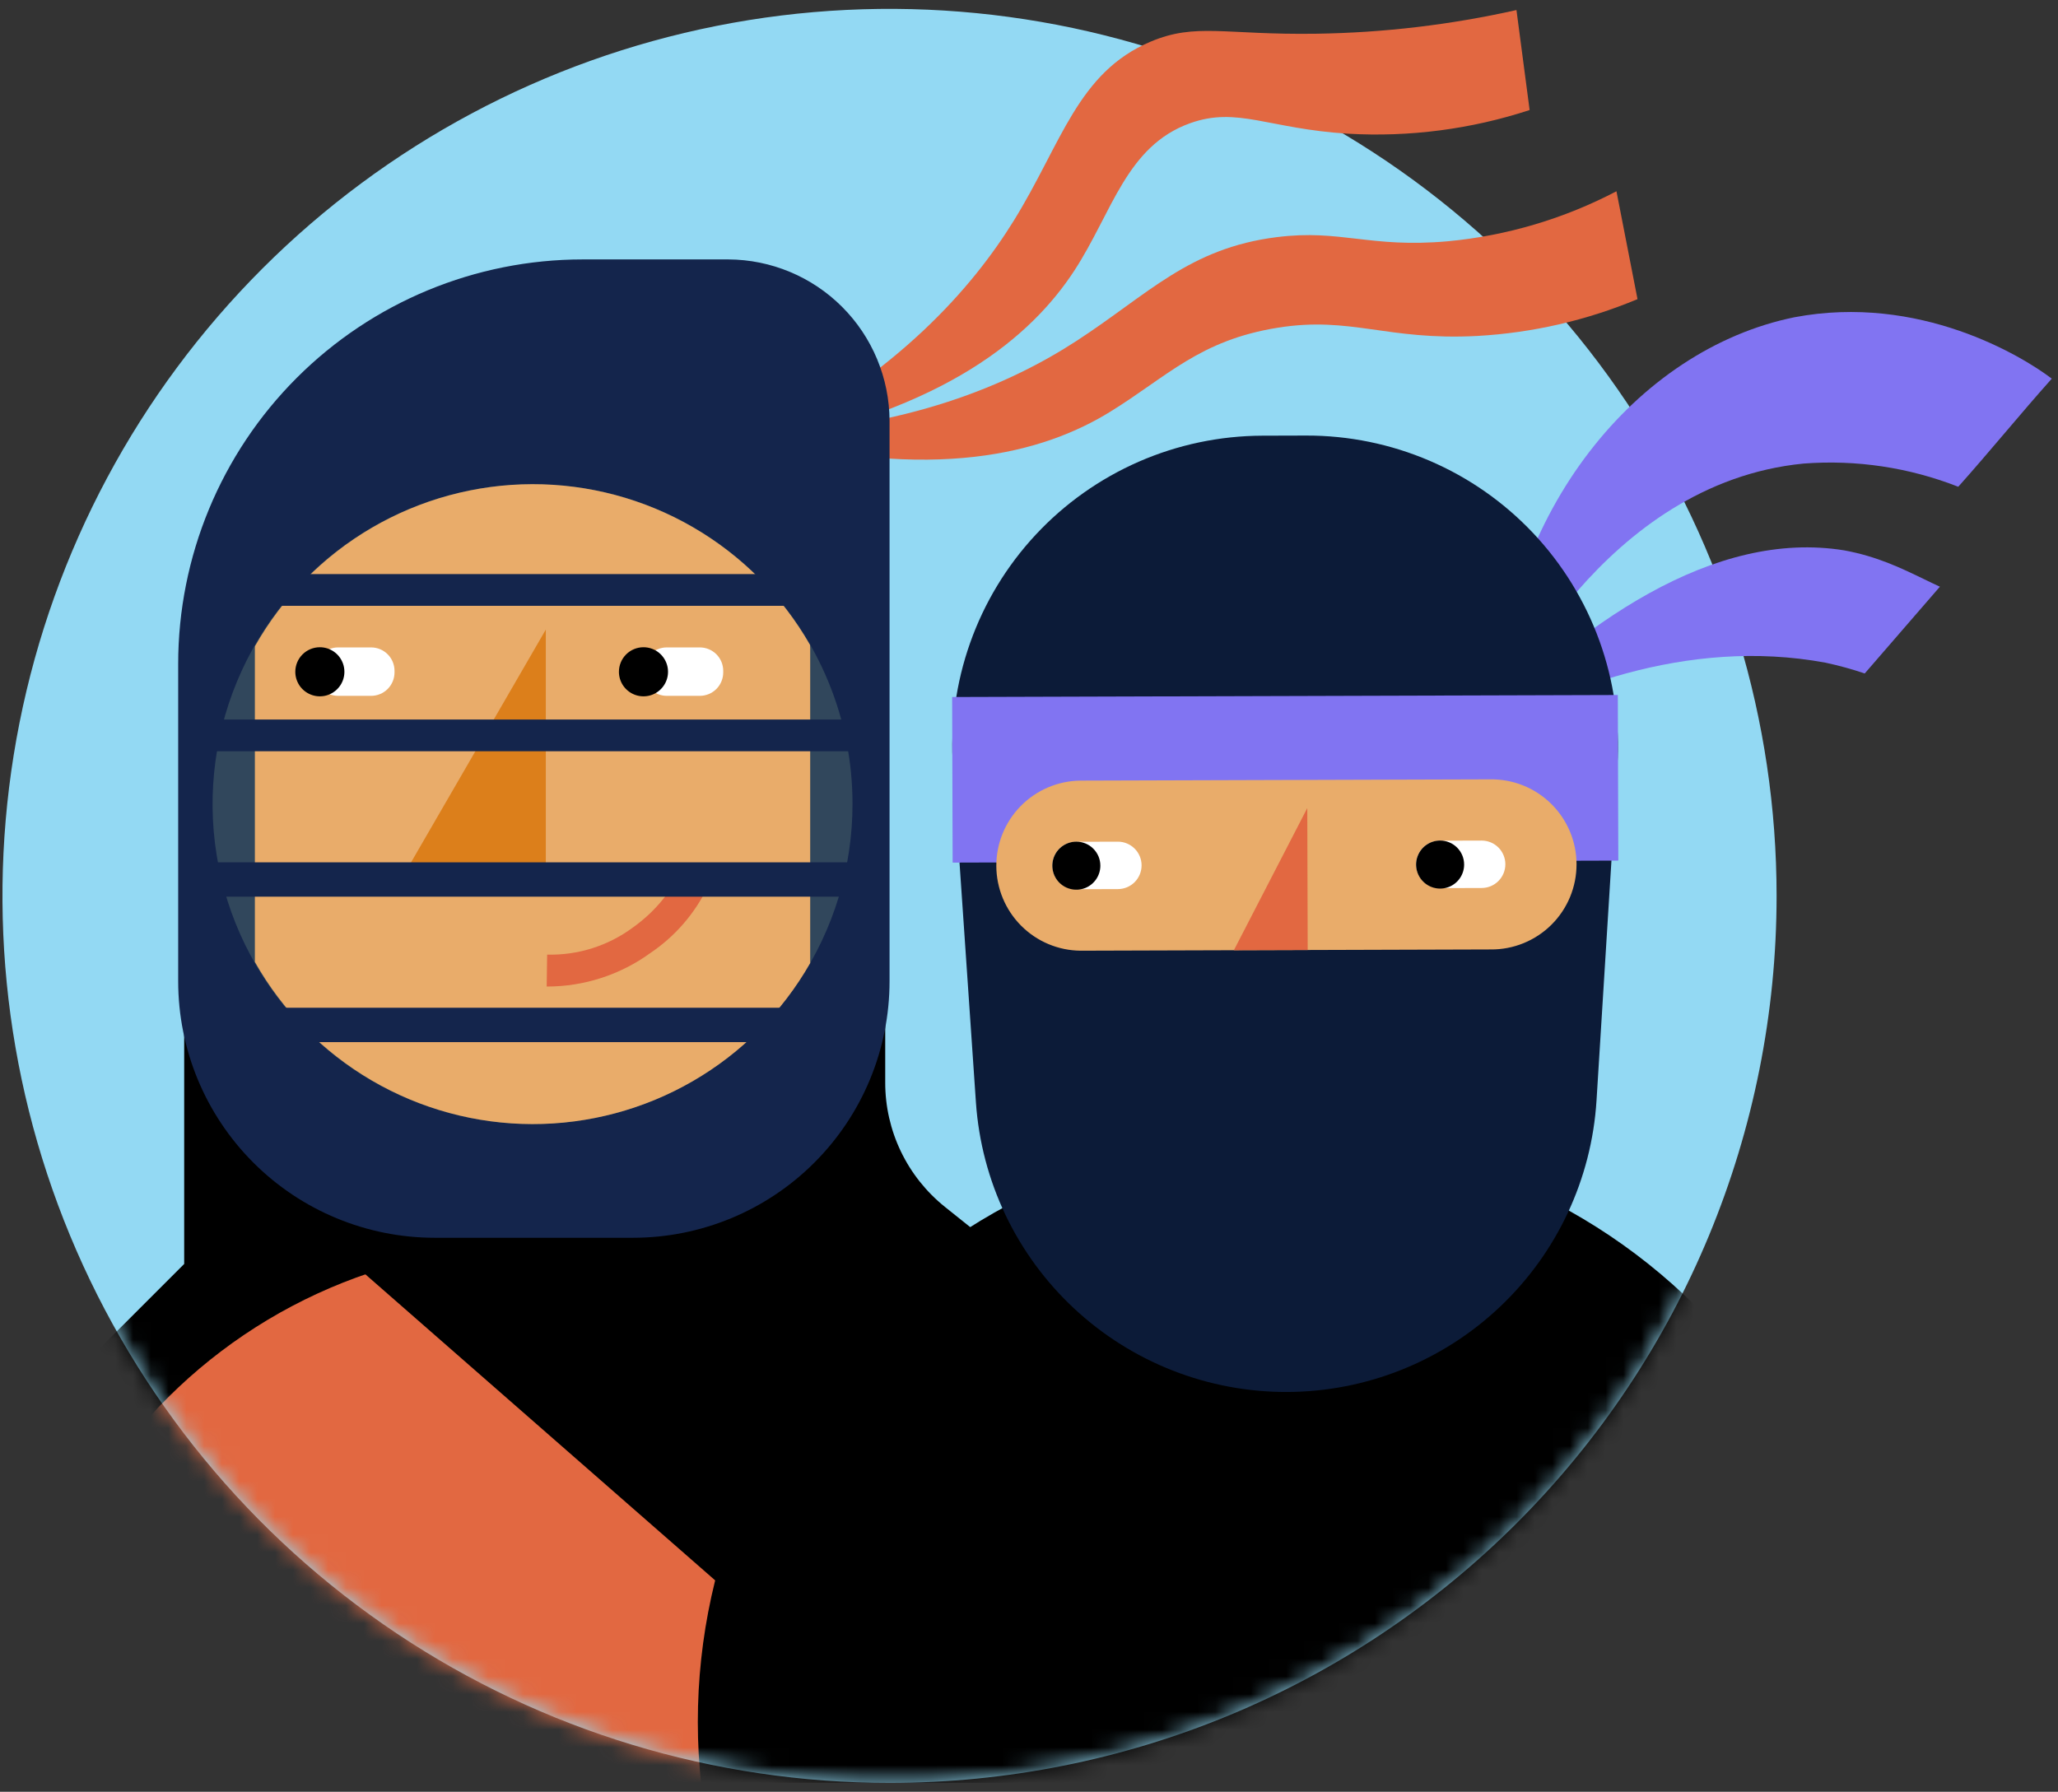
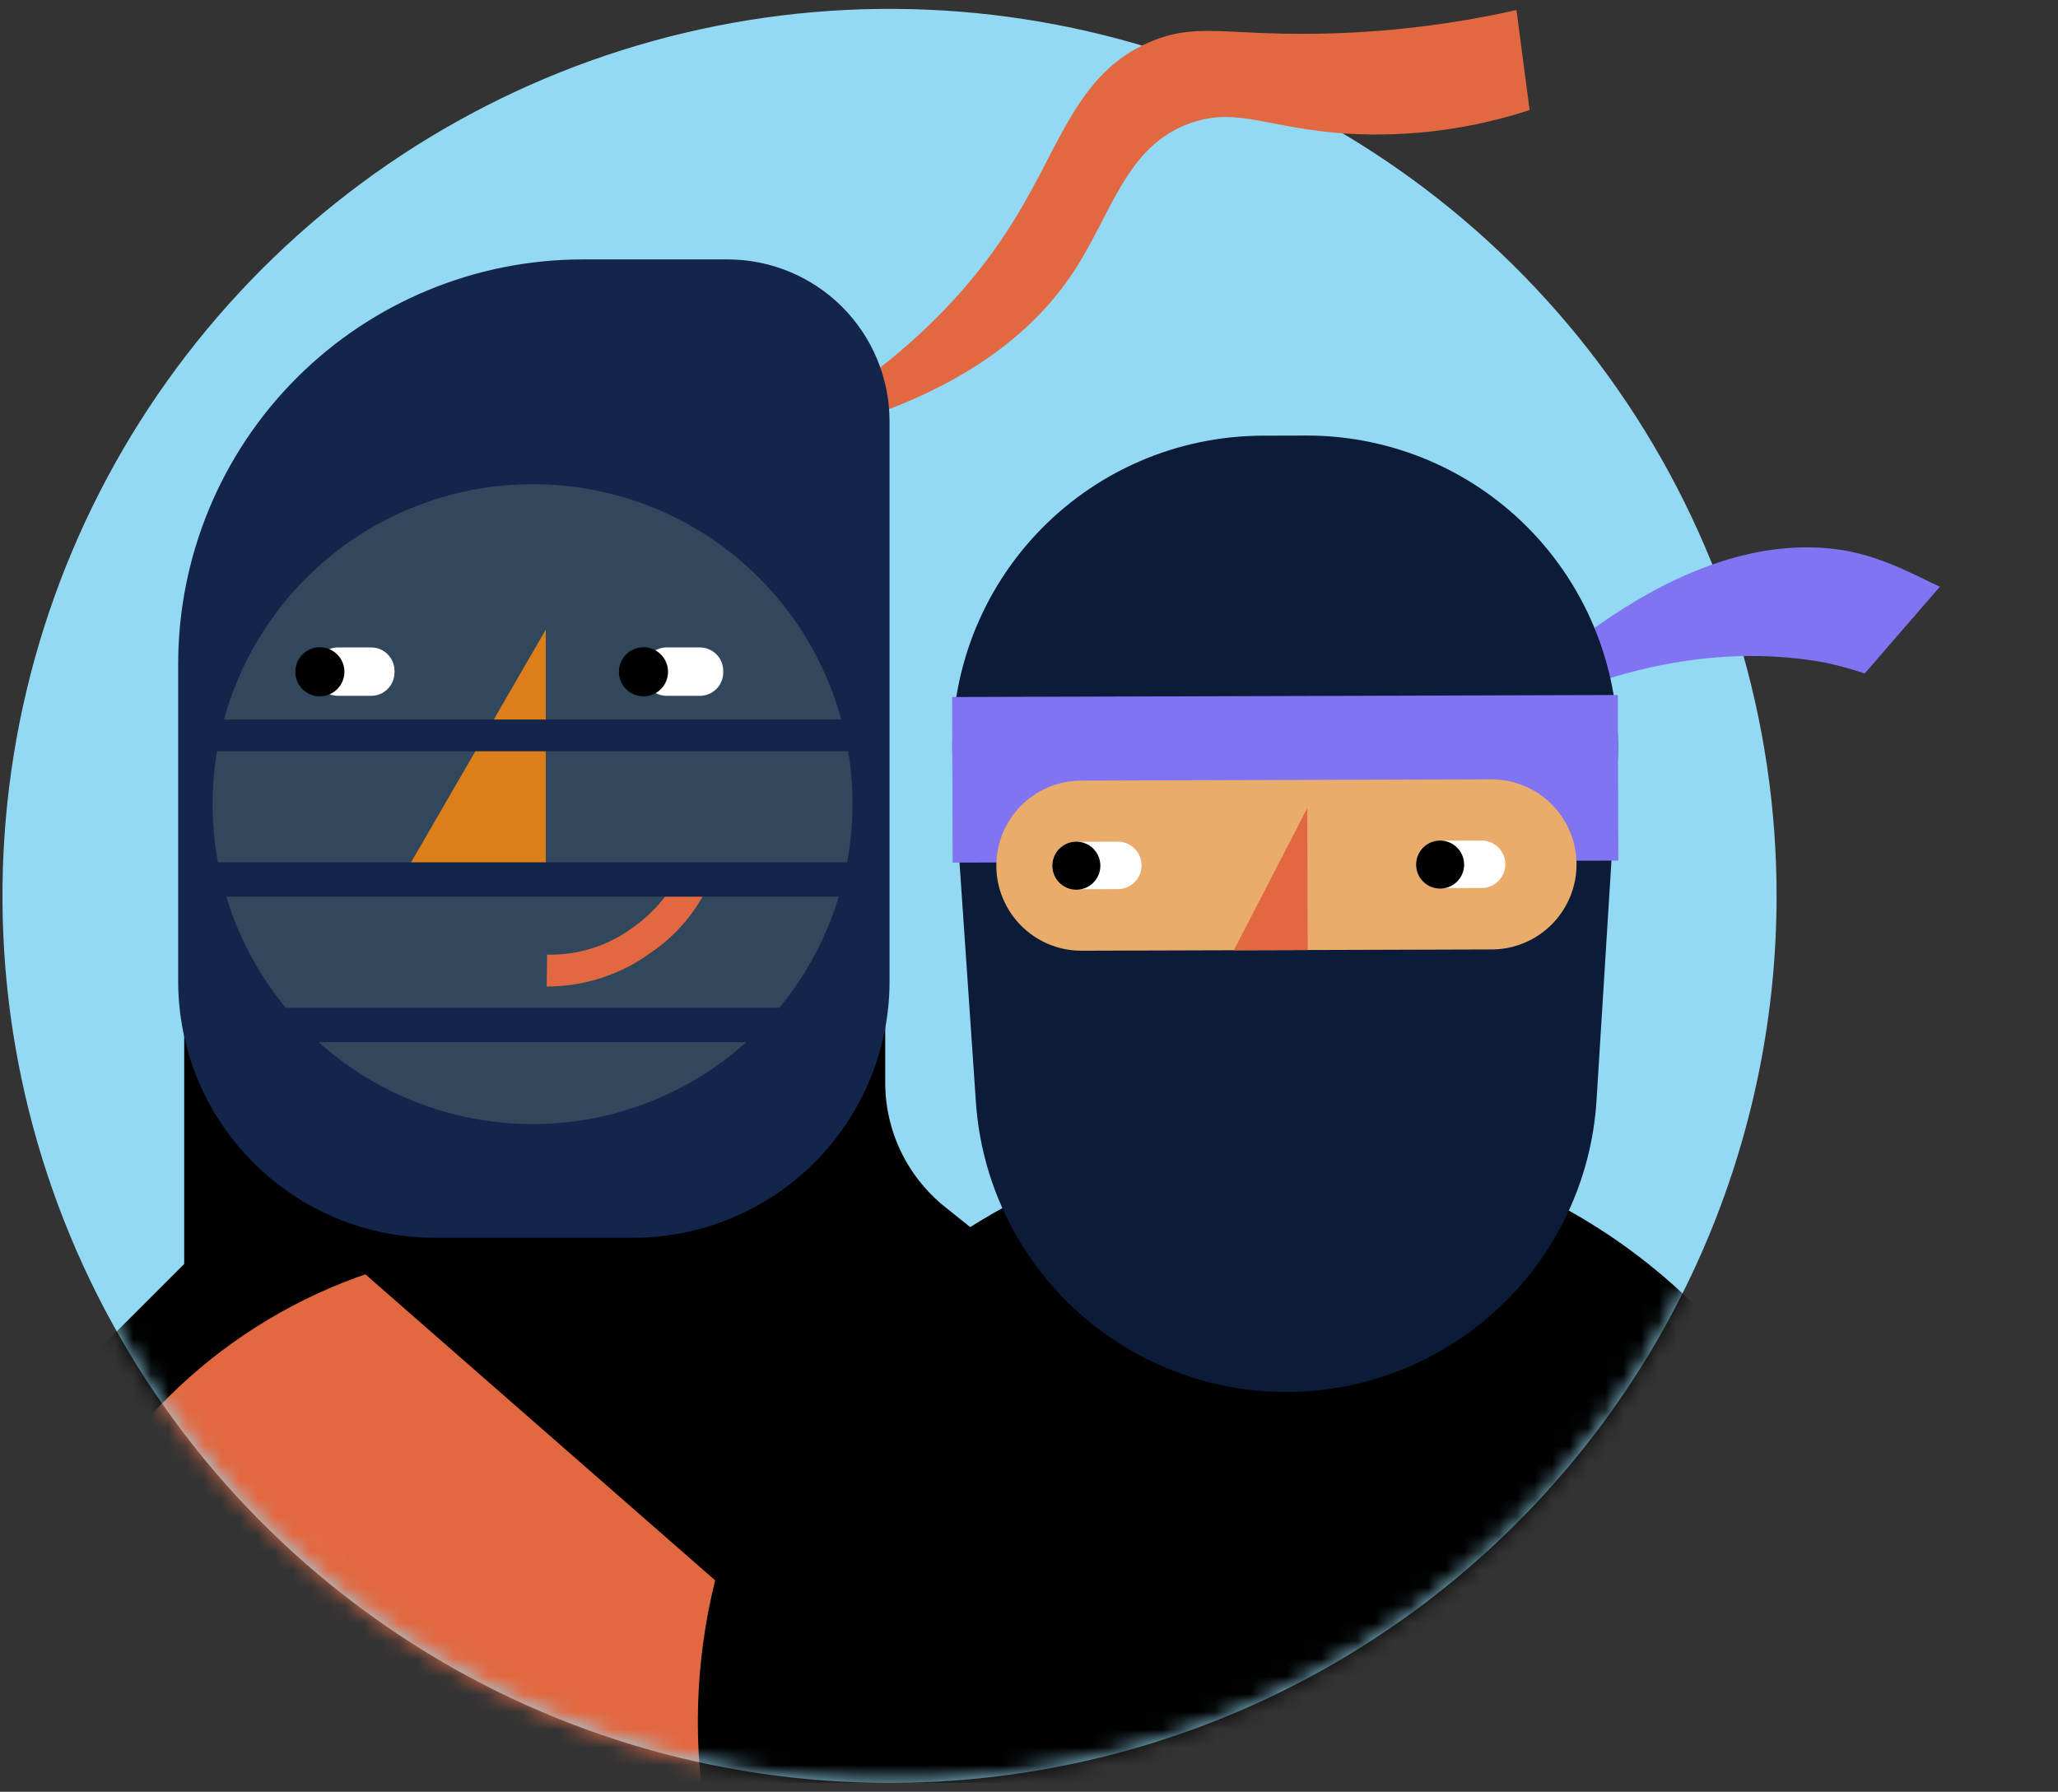
<svg xmlns="http://www.w3.org/2000/svg" width="116" height="101" viewBox="0 0 116 101" fill="none">
  <rect x="0" y="0" width="116" height="101" fill="#333333" stroke="none" />
  <g clip-path="url(#clip0_12123_1408)">
    <path d="M100.138 50.5C100.138 40.611 97.206 30.944 91.712 22.721C86.218 14.499 78.409 8.09 69.272 4.306C60.136 0.522 50.083 -0.469 40.384 1.461C30.685 3.39 21.776 8.152 14.783 15.145C7.79 22.137 3.028 31.046 1.099 40.745C-0.83 50.444 0.16 60.498 3.944 69.634C7.729 78.77 14.137 86.579 22.36 92.073C30.582 97.567 40.249 100.5 50.138 100.5C63.399 100.5 76.117 95.232 85.494 85.855C94.871 76.478 100.138 63.761 100.138 50.5Z" fill="#93D9F3" />
    <path fill-rule="evenodd" clip-rule="evenodd" d="M42.685 25.118C50.667 21.004 54.818 16.195 57.147 12.432C59.842 8.077 60.74 4.082 64.859 2.346C67.41 1.271 69.024 1.978 74.204 1.901C77.997 1.845 81.775 1.397 85.476 0.566L86.218 6.203C82.919 7.283 79.448 7.736 75.983 7.537C71.489 7.259 69.743 5.994 67.084 6.944C63.482 8.231 62.687 11.985 60.558 15.25C58.152 18.941 53.325 23.108 42.685 25.118Z" fill="#E26841" />
-     <path fill-rule="evenodd" clip-rule="evenodd" d="M42.206 24.526C51.179 24.204 56.986 21.619 60.693 19.207C64.714 16.591 67.022 13.987 71.967 13.367C75.585 12.911 77.197 13.996 81.62 13.599C84.936 13.285 88.161 12.328 91.112 10.781L92.299 16.862C89.423 18.064 86.363 18.766 83.251 18.938C78.153 19.203 76.15 17.813 72.021 18.473C67.618 19.177 65.794 21.224 62.579 23.209C58.83 25.523 52.688 27.234 42.206 24.524" fill="#E26841" />
    <path d="M109.343 33.071C109.037 32.932 108.731 32.783 108.419 32.632C107.157 32.021 105.794 31.36 103.944 31.022C96.647 29.842 89.08 35.033 82.534 41.867C82.532 41.868 82.53 41.869 82.528 41.87V41.873C82.53 41.871 82.532 41.869 82.534 41.867C87.645 38.893 95.046 35.904 102.894 37.354C103.701 37.527 104.432 37.734 105.106 37.963L109.343 33.071Z" fill="#8174F2" />
-     <path fill-rule="evenodd" clip-rule="evenodd" d="M84.302 40.346C84.806 28.836 92.254 19.698 101.135 17.885C108.183 16.546 113.987 20.077 115.65 21.344C113.877 23.329 112.152 25.452 110.378 27.438C107.607 26.35 104.626 25.903 101.658 26.131C90.387 27.23 84.754 39.423 84.299 40.345" fill="#8174F2" />
    <mask id="mask0_12123_1408" style="mask-type:luminance" maskUnits="userSpaceOnUse" x="0" y="0" width="101" height="101">
      <path d="M0.138 50.5C0.138 60.389 3.071 70.056 8.565 78.278C14.059 86.501 21.868 92.909 31.004 96.694C40.141 100.478 50.194 101.468 59.893 99.539C69.592 97.61 78.501 92.848 85.494 85.855C92.486 78.863 97.248 69.954 99.178 60.255C101.107 50.555 100.117 40.502 96.332 31.366C92.548 22.23 86.139 14.421 77.917 8.927C69.694 3.432 60.027 0.5 50.138 0.5C36.878 0.5 24.16 5.768 14.783 15.145C5.406 24.521 0.138 37.239 0.138 50.5Z" fill="white" />
    </mask>
    <g mask="url(#mask0_12123_1408)">
      <path d="M17.589 86.623C8.105 92.023 -0.415 98.963 -7.623 107.158C-18.943 120.17 -26.716 135.881 -30.192 152.774" stroke="#14254C" stroke-width="21.78" stroke-miterlimit="10" stroke-linecap="round" />
      <path d="M10.382 71.248L-5.514 87.144L8.111 92.594L24.916 75.335V53.535H10.382V71.248Z" fill="black" />
      <path d="M51.258 162.43L9.474 167.426L1.224 104.098C0.56 99.918 0.811 95.643 1.959 91.569C3.107 87.495 5.125 83.718 7.873 80.499C10.622 77.279 14.036 74.695 17.88 72.922C21.723 71.15 25.906 70.232 30.139 70.232C34.371 70.232 38.554 71.15 42.398 72.922C46.242 74.695 49.656 77.279 52.404 80.499C55.153 83.718 57.17 87.495 58.318 91.569C59.466 95.643 59.717 99.918 59.053 104.098L51.258 162.43Z" fill="#E26841" />
      <path d="M50.675 84.026C53.294 87.065 66.025 102.45 63.281 122.249C60.208 144.411 38.983 163.192 11.331 165.367" stroke="#0C1B38" stroke-width="21.78" stroke-linecap="round" stroke-linejoin="round" />
      <path d="M19.92 71.242L41.72 90.317L68.062 79.871L53.262 68.031C52.212 67.19 51.364 66.124 50.781 64.912C50.198 63.699 49.895 62.371 49.896 61.026V47.624H19.92V71.242Z" fill="black" />
      <path fill-rule="evenodd" clip-rule="evenodd" d="M41.046 14.623H32.848C26.8 14.623 20.999 17.026 16.722 21.303C12.445 25.579 10.043 31.38 10.043 37.428V55.306C10.043 59.143 11.567 62.822 14.28 65.535C16.992 68.248 20.672 69.772 24.508 69.772H35.674C39.511 69.772 43.19 68.248 45.903 65.535C48.616 62.822 50.14 59.143 50.14 55.306V23.716C50.13 21.307 49.169 19 47.466 17.297C45.763 15.594 43.456 14.633 41.047 14.623" fill="#14254C" />
      <path fill-rule="evenodd" clip-rule="evenodd" d="M48.052 45.328C48.052 48.895 46.994 52.382 45.012 55.348C43.03 58.314 40.214 60.626 36.918 61.991C33.623 63.356 29.996 63.713 26.498 63.017C22.999 62.321 19.786 60.603 17.264 58.081C14.741 55.559 13.024 52.345 12.328 48.847C11.632 45.348 11.989 41.722 13.354 38.427C14.719 35.131 17.031 32.314 19.997 30.333C22.962 28.351 26.449 27.293 30.016 27.293C32.386 27.289 34.733 27.752 36.923 28.657C39.114 29.562 41.103 30.89 42.779 32.566C44.455 34.241 45.783 36.231 46.688 38.421C47.593 40.611 48.056 42.959 48.052 45.328Z" fill="#31475C" />
-       <path fill-rule="evenodd" clip-rule="evenodd" d="M45.667 36.534C45.667 36.471 45.658 36.414 45.658 36.353C44.079 33.594 41.798 31.302 39.047 29.711C36.296 28.119 33.172 27.285 29.994 27.292C26.815 27.3 23.695 28.149 20.951 29.753C18.207 31.357 15.937 33.659 14.371 36.425C14.371 36.462 14.366 36.497 14.366 36.534V54.222C15.931 56.991 18.202 59.296 20.948 60.901C23.694 62.507 26.816 63.357 29.997 63.364C33.178 63.37 36.304 62.534 39.056 60.94C41.809 59.346 44.09 57.05 45.667 54.288V36.534Z" fill="#E9AC6A" />
      <path d="M30.814 55.61C32.919 55.614 34.97 54.949 36.672 53.71C38.037 52.789 39.137 51.526 39.863 50.047L38.311 49.256C37.684 50.459 36.781 51.495 35.675 52.281C34.279 53.316 32.577 53.855 30.84 53.811L30.814 55.61Z" fill="#E26841" />
      <path fill-rule="evenodd" clip-rule="evenodd" d="M22.566 49.651H30.764V35.491L22.566 49.651Z" fill="#DC7F1B" />
-       <path d="M49.393 32.36H11.981V34.149H49.393V32.36Z" fill="#14254C" />
      <path d="M49.393 40.559H11.981V42.347H49.393V40.559Z" fill="#14254C" />
      <path d="M47.157 56.805H11.981V58.743H47.157V56.805Z" fill="#14254C" />
      <path d="M49.393 48.608H11.981V50.545H49.393V48.608Z" fill="#14254C" />
      <path d="M39.445 39.224H37.585C37.235 39.224 36.899 39.085 36.651 38.837C36.403 38.589 36.264 38.253 36.264 37.903V37.814C36.264 37.464 36.403 37.128 36.651 36.88C36.899 36.633 37.235 36.494 37.585 36.494H39.445C39.795 36.494 40.131 36.633 40.379 36.88C40.626 37.128 40.765 37.464 40.765 37.814V37.903C40.765 38.253 40.626 38.589 40.379 38.837C40.131 39.085 39.795 39.224 39.445 39.224Z" fill="white" />
      <path d="M20.916 39.224H19.057C18.706 39.224 18.37 39.085 18.123 38.837C17.875 38.589 17.736 38.253 17.736 37.903V37.814C17.736 37.464 17.875 37.128 18.123 36.88C18.37 36.633 18.706 36.494 19.057 36.494H20.916C21.267 36.494 21.603 36.633 21.85 36.88C22.098 37.128 22.237 37.464 22.237 37.814V37.903C22.237 38.253 22.098 38.589 21.85 38.837C21.603 39.085 21.267 39.224 20.916 39.224Z" fill="white" />
      <path d="M34.886 37.868C34.886 38.142 34.967 38.409 35.119 38.637C35.272 38.864 35.487 39.041 35.74 39.146C35.993 39.251 36.271 39.278 36.54 39.225C36.808 39.172 37.055 39.04 37.248 38.846C37.442 38.653 37.574 38.406 37.627 38.138C37.68 37.869 37.653 37.591 37.548 37.338C37.444 37.086 37.266 36.87 37.039 36.717C36.811 36.565 36.544 36.484 36.27 36.484C35.903 36.484 35.551 36.63 35.291 36.889C35.032 37.149 34.886 37.501 34.886 37.868Z" fill="black" />
      <path d="M16.645 37.868C16.645 38.142 16.727 38.409 16.878 38.637C17.03 38.864 17.247 39.041 17.5 39.146C17.752 39.251 18.03 39.278 18.299 39.225C18.567 39.172 18.814 39.04 19.007 38.846C19.201 38.653 19.333 38.406 19.386 38.138C19.439 37.869 19.412 37.591 19.307 37.338C19.203 37.086 19.025 36.87 18.798 36.717C18.57 36.565 18.303 36.484 18.029 36.484C17.662 36.484 17.31 36.63 17.051 36.889C16.791 37.149 16.645 37.501 16.645 37.868Z" fill="black" />
      <path d="M100.986 132.648L105.069 101.323C105.686 96.585 105.267 91.769 103.841 87.208C102.415 82.648 100.016 78.451 96.81 74.909C93.603 71.366 89.666 68.562 85.27 66.69C80.874 64.818 76.124 63.923 71.347 64.067C66.571 64.21 61.883 65.389 57.608 67.522C53.332 69.654 49.57 72.69 46.582 76.418C43.594 80.147 41.451 84.48 40.302 89.118C39.153 93.756 39.024 98.588 39.925 103.28L45.882 134.304C47.133 140.821 50.664 146.678 55.842 150.827C61.02 154.976 67.507 157.145 74.139 156.946C80.772 156.746 87.116 154.191 92.035 149.739C96.955 145.286 100.128 139.227 100.986 132.648Z" fill="black" />
      <path d="M73.615 24.552L71.151 24.559C68.754 24.567 66.382 25.066 64.185 26.026C61.988 26.987 60.011 28.388 58.377 30.143C56.742 31.898 55.486 33.97 54.685 36.23C53.883 38.49 53.554 40.891 53.718 43.284L55.008 62.133C55.312 66.573 57.293 70.732 60.551 73.765C63.808 76.797 68.098 78.478 72.549 78.464C76.999 78.45 81.278 76.744 84.517 73.691C87.756 70.639 89.713 66.468 89.989 62.026L91.163 43.169C91.312 40.775 90.968 38.377 90.153 36.122C89.338 33.867 88.069 31.803 86.424 30.058C84.779 28.313 82.794 26.924 80.591 25.977C78.388 25.03 76.014 24.545 73.616 24.552" fill="#0C1B38" />
      <path d="M91.189 39.177L53.668 39.29L53.696 48.624L91.217 48.511L91.189 39.177Z" fill="#8174F2" />
      <path d="M60.914 53.59L84.03 53.519C84.664 53.525 85.292 53.404 85.879 53.164C86.466 52.925 87 52.571 87.45 52.124C87.899 51.677 88.255 51.145 88.498 50.559C88.74 49.973 88.864 49.345 88.862 48.711C88.861 48.077 88.733 47.449 88.487 46.865C88.241 46.281 87.881 45.751 87.429 45.306C86.977 44.862 86.441 44.511 85.853 44.275C85.264 44.039 84.635 43.922 84.001 43.931L60.885 44.002C59.623 44.02 58.418 44.535 57.533 45.435C56.648 46.336 56.154 47.549 56.158 48.811C56.162 50.074 56.664 51.283 57.554 52.178C58.445 53.073 59.652 53.581 60.914 53.59Z" fill="#E9AC6A" />
      <path d="M69.547 53.564L73.709 53.551L73.685 45.551L69.547 53.564Z" fill="#E26841" />
      <path d="M60.655 50.124L63.013 50.117C63.189 50.116 63.362 50.081 63.524 50.014C63.686 49.946 63.833 49.847 63.957 49.723C64.081 49.598 64.179 49.45 64.245 49.288C64.312 49.126 64.346 48.952 64.346 48.776C64.345 48.601 64.31 48.427 64.242 48.265C64.175 48.103 64.076 47.956 63.951 47.833C63.827 47.709 63.679 47.611 63.517 47.544C63.354 47.477 63.181 47.443 63.005 47.444L60.647 47.451C60.292 47.452 59.953 47.594 59.703 47.845C59.453 48.097 59.313 48.437 59.314 48.791C59.315 49.146 59.457 49.485 59.709 49.735C59.96 49.985 60.3 50.125 60.655 50.124Z" fill="white" />
      <path d="M81.159 50.062L83.518 50.055C83.872 50.054 84.212 49.912 84.461 49.66C84.711 49.409 84.851 49.069 84.85 48.714C84.849 48.36 84.707 48.02 84.456 47.77C84.204 47.52 83.864 47.381 83.509 47.382L81.151 47.389C80.796 47.39 80.457 47.532 80.207 47.783C79.957 48.034 79.817 48.375 79.819 48.729C79.82 49.084 79.962 49.423 80.213 49.673C80.464 49.923 80.805 50.063 81.159 50.062Z" fill="white" />
      <path d="M62.022 48.793C62.023 49.061 61.944 49.323 61.796 49.546C61.648 49.769 61.437 49.944 61.19 50.047C60.943 50.15 60.671 50.178 60.408 50.126C60.145 50.075 59.903 49.947 59.713 49.758C59.523 49.569 59.394 49.328 59.341 49.066C59.288 48.803 59.314 48.531 59.415 48.283C59.517 48.035 59.69 47.823 59.912 47.674C60.135 47.524 60.396 47.444 60.664 47.443C60.842 47.443 61.018 47.477 61.183 47.545C61.347 47.612 61.497 47.711 61.623 47.837C61.749 47.962 61.849 48.111 61.918 48.275C61.986 48.439 62.022 48.615 62.022 48.793Z" fill="black" />
      <path d="M82.526 48.73C82.527 48.998 82.449 49.26 82.301 49.483C82.153 49.706 81.942 49.881 81.694 49.984C81.447 50.087 81.175 50.115 80.912 50.063C80.649 50.012 80.408 49.884 80.218 49.695C80.028 49.506 79.898 49.265 79.845 49.003C79.792 48.74 79.818 48.468 79.92 48.22C80.022 47.972 80.195 47.76 80.417 47.611C80.639 47.461 80.901 47.381 81.168 47.38C81.346 47.38 81.522 47.414 81.687 47.482C81.851 47.549 82.001 47.649 82.127 47.774C82.253 47.899 82.353 48.048 82.422 48.212C82.49 48.376 82.526 48.552 82.526 48.73Z" fill="black" />
    </g>
  </g>
  <defs>
    <clipPath id="clip0_12123_1408">
      <rect width="115.723" height="100" fill="white" transform="translate(0.138 0.5)" />
    </clipPath>
  </defs>
</svg>